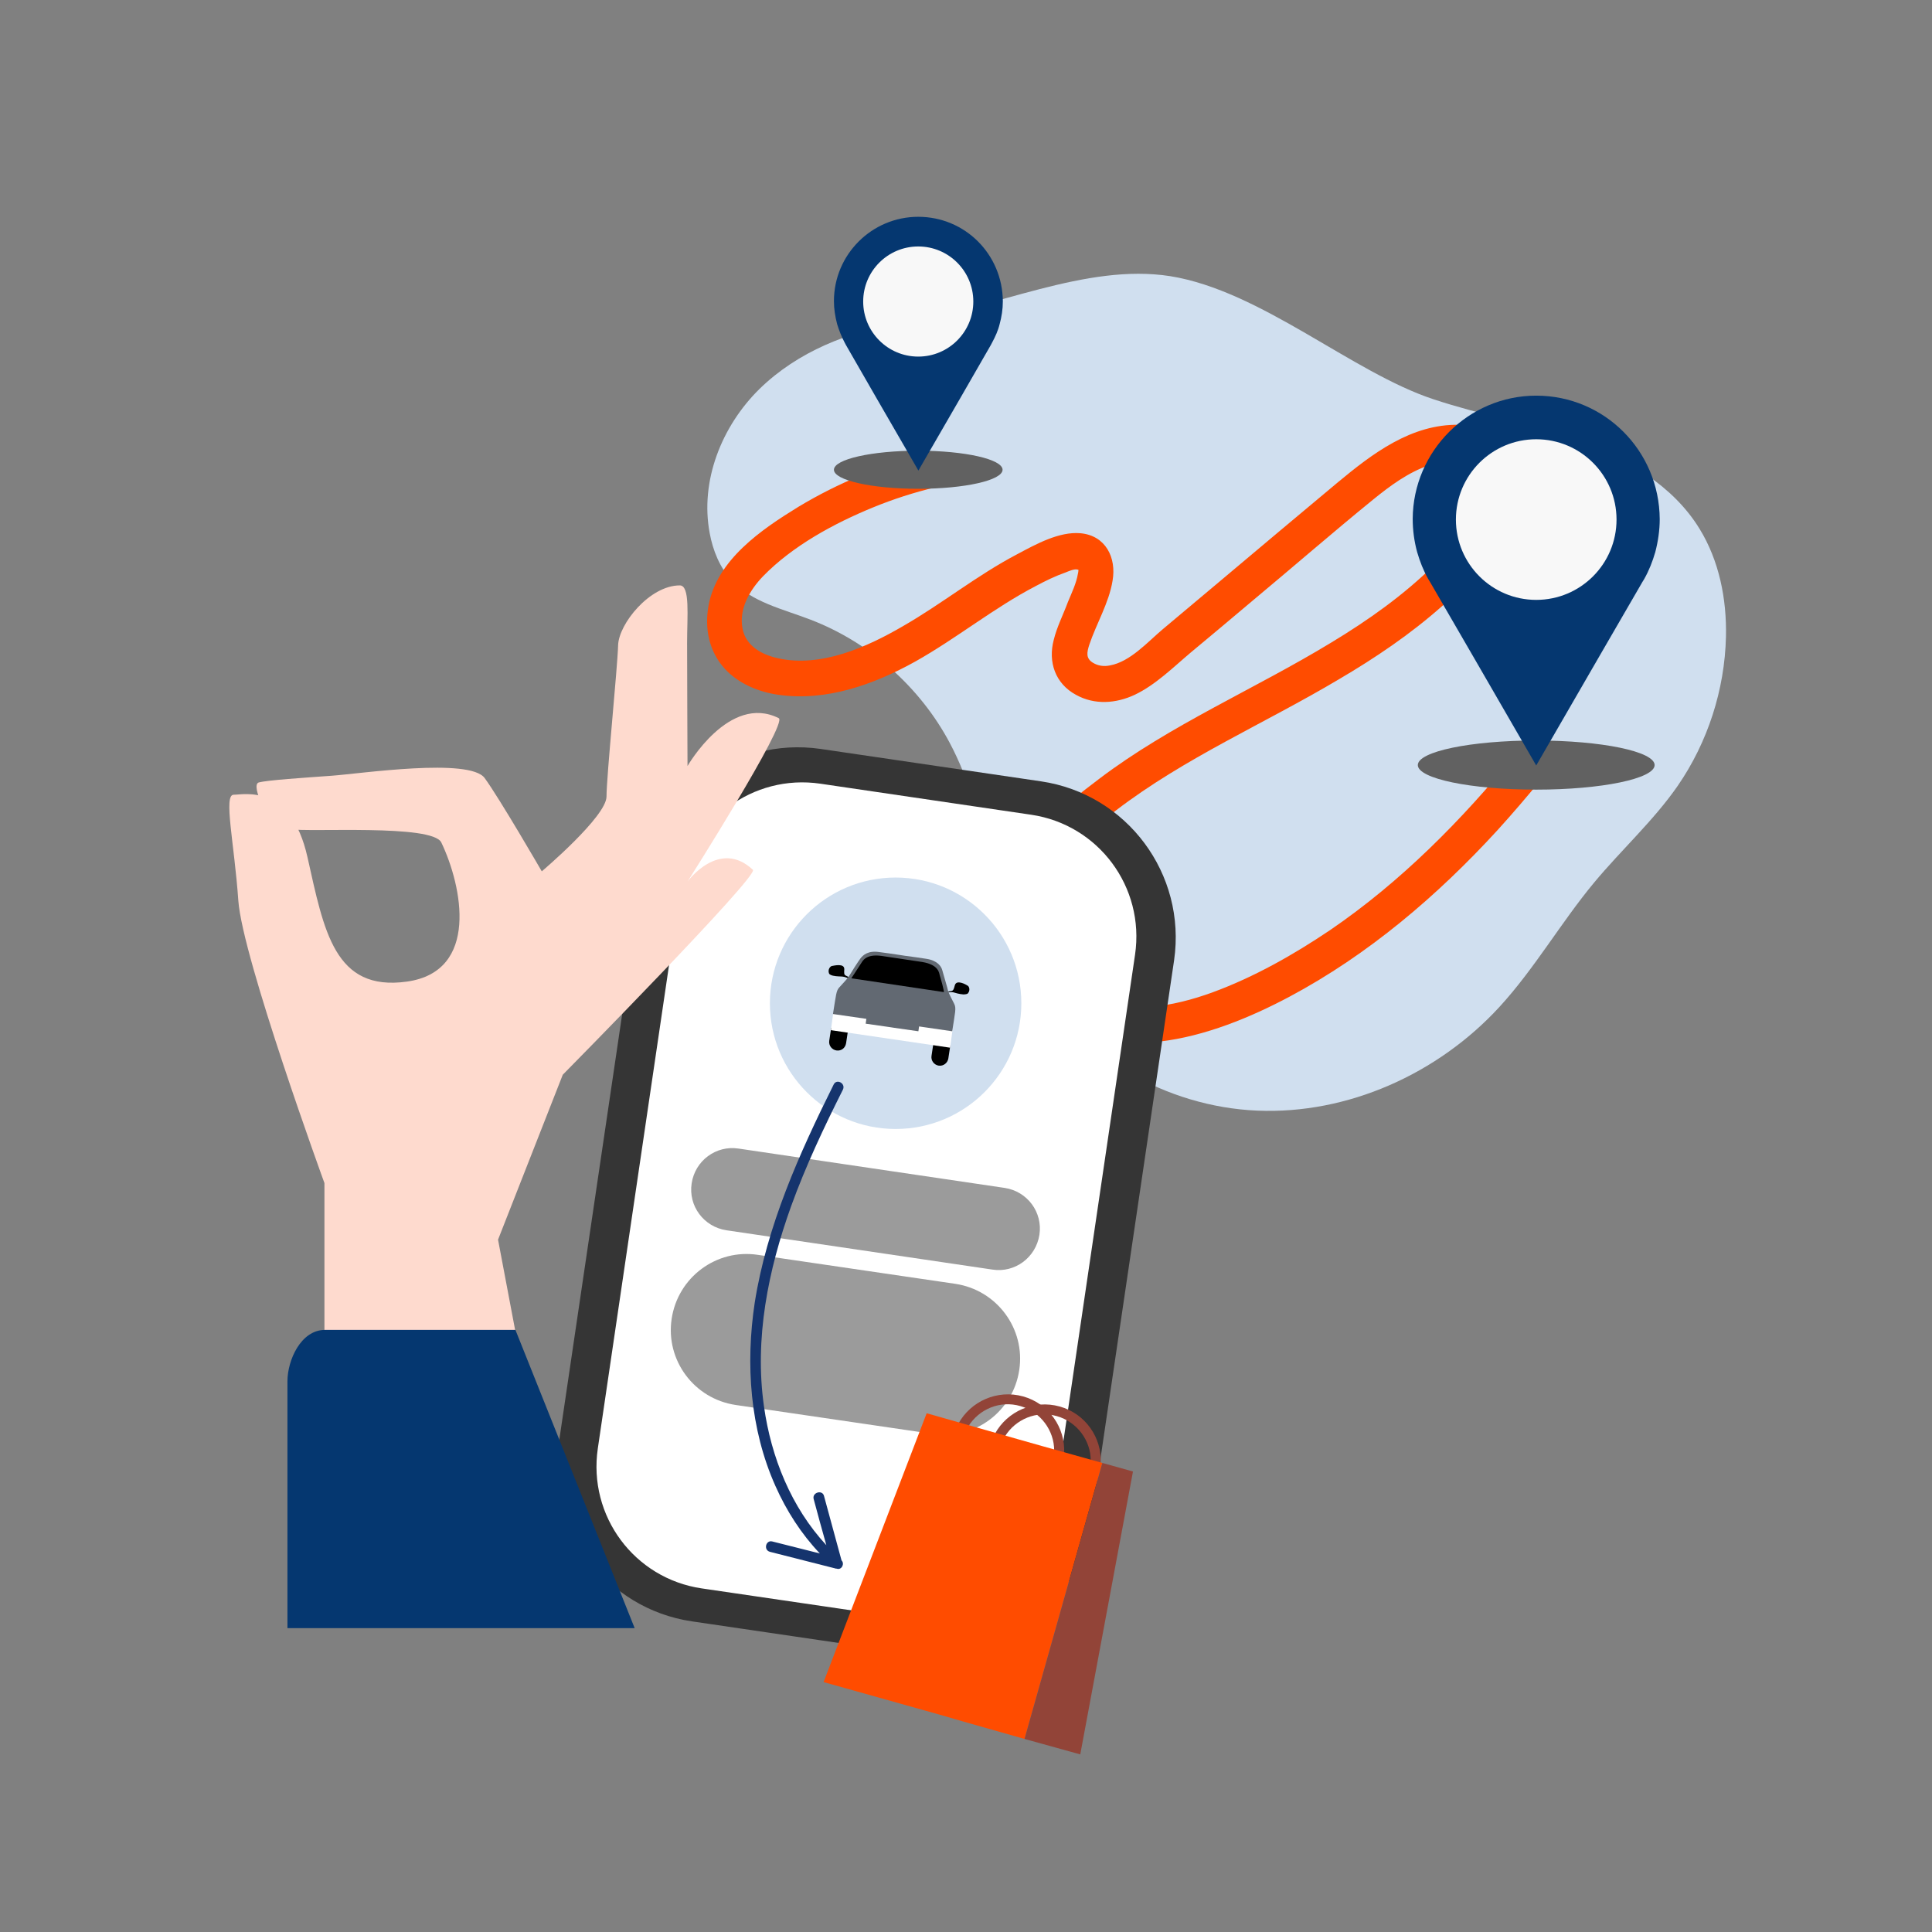
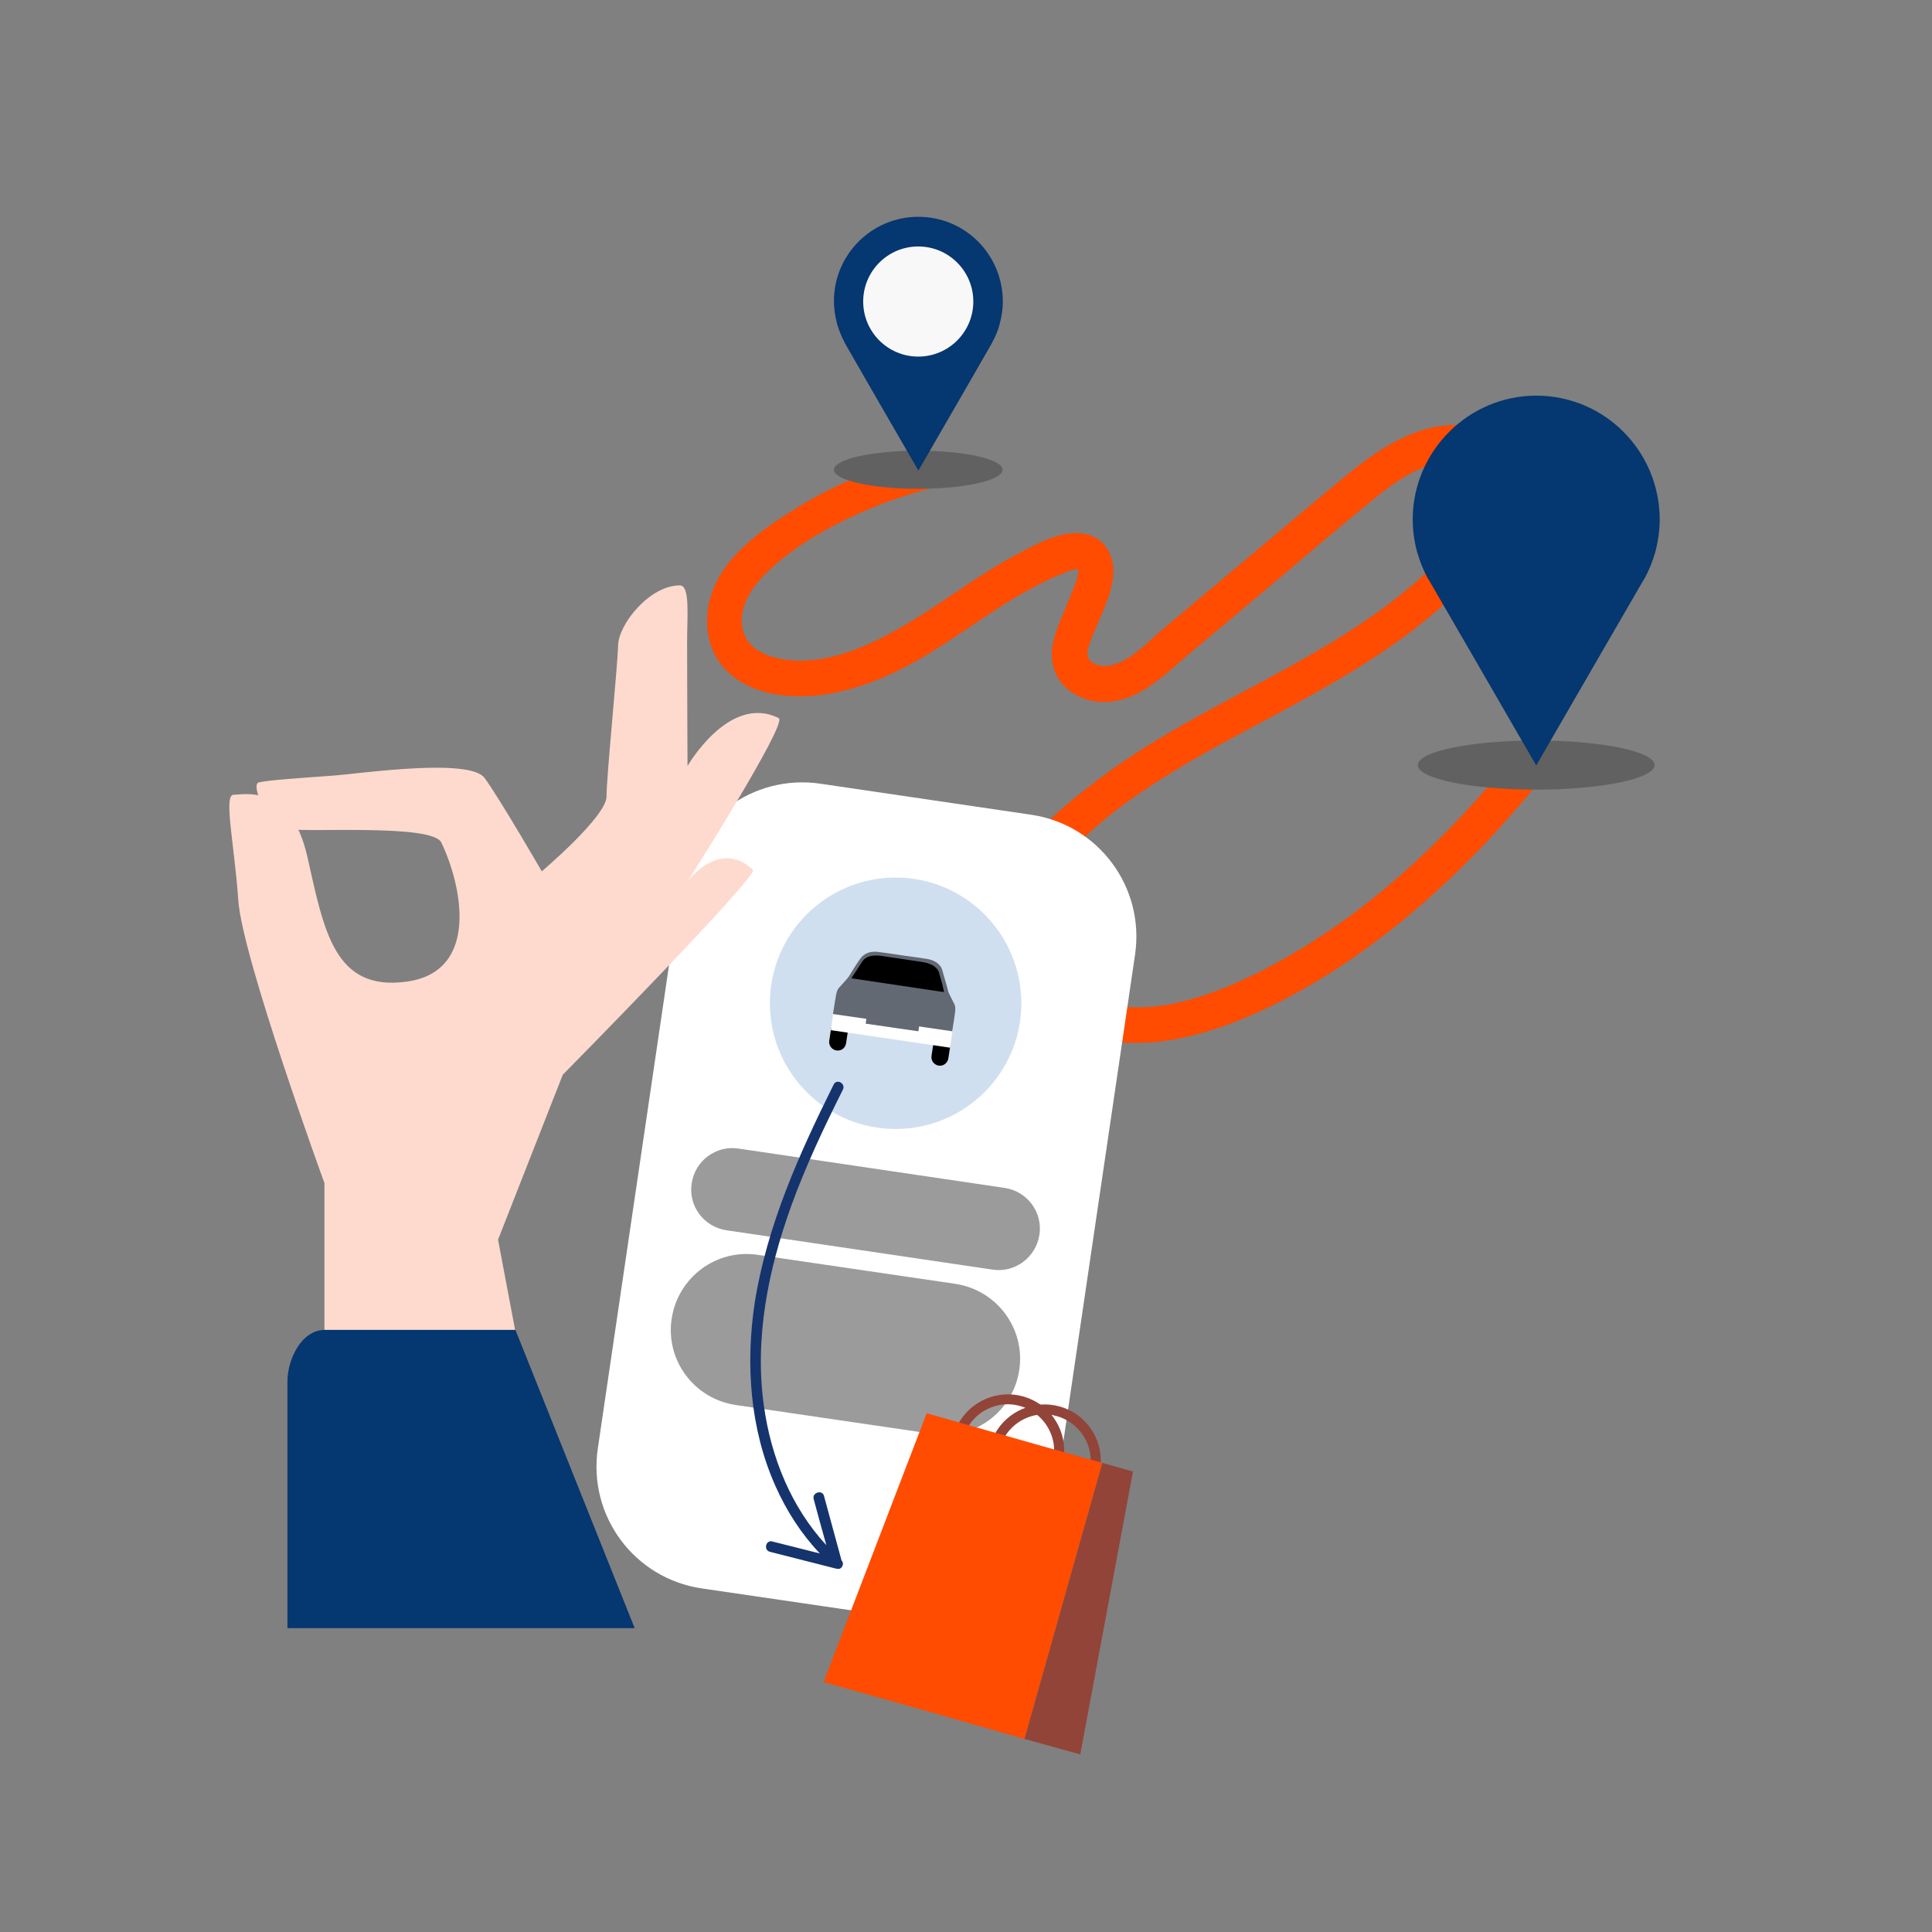
<svg xmlns="http://www.w3.org/2000/svg" id="Layer_1" x="0px" y="0px" viewBox="0 0 1400 1400" style="enable-background:new 0 0 1400 1400;" xml:space="preserve">
  <rect x="0" y="0" width="1400" height="1400" fill="#808080" stroke="none" />
  <style type="text/css">	.st0{fill:#D0DFEF;}	.st1{fill:#F8F6F5;}	.st2{fill:#FF4C00;}	.st3{fill:#616161;}	.st4{fill:#053770;}	.st5{fill:#F8F8F8;}	.st6{fill:#353535;}	.st7{fill:#FFFFFF;}	.st8{fill:#626972;}	.st9{fill:#9B9B9B;}	.st10{fill:#924438;}	.st11{fill:#15346D;}	.st12{fill:#FEDACE;}</style>
  <g>
    <g>
-       <path class="st0" d="M653.4,234.2c-38.2,5.7-75.4,20.7-103,47.6c-27.5,27-43.3,66.8-36.1,104.7c2.3,12.3,7.2,24.7,15.8,33.9   c14.6,16.1,37.3,20.9,57.4,28.7c42.7,16.4,79.2,48.8,100.7,89.2c28.4,53.4,30.7,117.6,60.5,170.1C781,765.5,845.3,802,911,804.8   s131.1-26.7,175.6-75.2c25.5-27.8,44.5-61.1,68.6-90.1c19.8-23.8,43-44.8,60.5-70c21.8-31.6,34.1-69.7,35-108.1   c0.6-27.3-4.9-55.1-19.2-78.3c-19.2-31.3-52.8-50.8-87.2-63.4c-34.4-12.3-70.9-18.9-105.6-30.4c-59.1-19.5-124.8-78.6-190.8-89.2   C786.8,190.6,721.7,223.3,653.4,234.2z" />
-     </g>
+       </g>
    <path class="st1" d="M814.3,580.5c1.1-2,2.3-3.7,3.2-5.7L814.3,580.5z" />
    <g>
      <path class="st2" d="M672,328.9c-33,8-64.5,20.9-93.5,38.4c-26.7,16.4-59.1,38.4-65.1,71.7c-2.9,16.4,0.3,33,11.8,45.6   c10,10.9,24.7,16.9,39,18.9c34.7,4.9,69.1-7.5,99-24.1c30.1-16.9,57.1-39,87.5-54.8c6.9-3.7,14.1-7.2,21.5-9.8   c2.3-0.9,6.6-2.9,8.9-2c2.9,0.9,0.3-0.3,0.3-0.3c0.3,0.6-0.3,3.4-0.3,3.2c-1.1,6.9-4.6,14.1-7.2,20.4c-3.4,9.2-8,18.1-10.3,27.5   c-4.3,16.1,1.1,31.8,16.1,39.9c13.5,7.5,29,6.3,42.5,0c15.2-7.2,28.1-20.1,40.7-30.7c14.9-12.3,29.5-24.7,44.5-37.3   c29.3-24.4,57.9-49.3,87.5-73.4c12.3-10,25.5-19.8,40.7-25c12-4,32.1-7.2,43,2.6c9.5,8.6-4.3,26.4-9.5,34.1   c-8.6,12.6-18.6,24.4-29.5,35.3c-22.4,22.1-47.9,40.2-74.9,56.5c-55.7,33.9-116.2,59.4-168.1,98.7c-25.8,19.5-55.4,43.3-68,74   c-12.9,31-4.3,66.8,20.1,89.5c53.1,49.3,129.4,24.4,185.6-5.5c57.1-30.4,107.3-73.2,150.9-120.8c10.9-12,21.5-24.4,31.8-37   c4.3-5.5,5.2-12.9,0-18.4c-4.6-4.6-13.8-5.5-18.4,0c-39.3,48.2-83.5,92.9-134.8,127.9c-26.4,17.8-54.8,33.9-84.9,45   c-29,10.6-62.3,16.6-91.2,3.4c-25.2-11.2-44.2-36.1-38.2-64.8c3.4-15.8,13.5-28.1,24.4-39.3s22.4-21.5,34.7-31   c49.9-38.2,107.9-63.1,161.5-95c26.4-15.5,51.9-32.7,74.9-53.1c21.8-19.2,44.5-43.3,56.5-70.3c6.6-14.9,8.3-32.1-2.9-45   c-9.8-11.5-27-15.8-41.3-16.1c-34.7-0.6-62.8,20.9-88.1,41.9c-27.8,23.2-55.9,46.8-83.8,70.3c-14.3,12-28.7,24.1-43,36.1   c-10.9,9.2-23.5,23.5-38.2,26.1c-4.3,0.9-8.6,0.3-12.3-2c-5.2-3.2-4.3-7.5-2.6-12.9c5.2-15.5,14.3-30.4,16.9-46.5   c2.9-16.6-4.9-32.7-23.2-34.4c-15.5-1.4-32.4,8-45.9,15.2c-29,15.2-54.5,35.9-82.9,52.2c-26.1,15.2-59.4,30.1-90.4,23.2   c-11.8-2.6-23.5-8.9-25.8-21.8c-2.6-14.3,5.5-27.8,14.9-37.6c21.5-22.1,51.6-38.4,79.7-49.9c14.6-6,29.8-10.9,45.3-14.6   C695.3,349.8,688.4,324.9,672,328.9L672,328.9z" />
    </g>
    <g>
      <ellipse class="st3" cx="665.4" cy="340.4" rx="61.1" ry="13.8" />
      <g>
        <path class="st4" d="M665.4,157.1c-33.6,0-61.1,27.3-61.1,61.1c0,5.7,0.9,11.2,2.3,16.6c1.4,4.6,3.2,9.2,5.5,13.5l0.9,1.7    l21.8,37.9l30.7,53.1l30.7-53.1l21.8-37.9l0.9-1.7c2.3-4.3,4.3-8.6,5.5-13.5c1.4-5.2,2.3-10.6,2.3-16.4    C726.5,184.3,699.3,157.1,665.4,157.1z" />
        <circle class="st5" cx="665.4" cy="218.5" r="39.9" />
      </g>
    </g>
    <g>
      <ellipse class="st3" cx="1113.2" cy="554.4" rx="85.8" ry="17.8" />
      <g>
        <path class="st4" d="M1113.2,286.7c-49.1,0-89.2,40.2-89.5,89.2c0,8.3,1.1,16.4,3.2,24.1c2,6.9,4.6,13.5,8,19.5l1.4,2.3    l32.1,55.4l44.8,77.5l44.8-77.5l32.1-55.4l1.4-2.3c3.4-6,6-12.6,8-19.5c2-7.7,3.2-15.8,3.2-23.8    C1202.4,326.6,1162.6,286.7,1113.2,286.7z" />
-         <circle class="st5" cx="1113.2" cy="376.5" r="58.2" />
      </g>
    </g>
  </g>
  <g>
-     <path class="st6" d="M661.2,1198.4l-159.8-23.5c-62.4-9.2-105.4-67.2-96.4-129.6L465,639.1c9.2-62.4,67.2-105.4,129.6-96.4  l159.8,23.5c62.4,9.2,105.4,67.2,96.4,129.6L790.8,1102C781.6,1164.5,723.4,1207.6,661.2,1198.4z" />
    <path class="st7" d="M661.2,1173.4L508.4,1151c-48.7-7.2-82.4-52.4-75.2-101.4l59.9-406.5c7.2-48.7,52.4-82.4,101.4-75.2  l152.8,22.5c48.7,7.2,82.4,52.4,75.2,101.4l-59.9,406.7C755.4,1147,710.2,1180.7,661.2,1173.4z" />
    <circle class="st0" cx="649" cy="727" r="91.1" />
    <g>
-       <path d="M615,708c-3-1.7-3.5-0.7-3.2-5.5s-7.7-2.7-9-2.5c-1.2,0.2-3.2,2.7-2,5.5c0.5,1,2.7,1.5,2.7,1.5c3,0.7,6.2,0.5,7.2,0.7   c1,0,3.5,1,3.5,1L615,708z" />
-       <path d="M687.2,718.5c3.2-0.7,3.5,0.2,4.7-4.5c1.2-4.5,8.2-0.5,9.2,0.2c1.2,0.5,2.2,3.5,0.2,5.7c-0.7,0.7-3.2,0.7-3.2,0.7   c-3-0.2-6.2-1.2-7.2-1.5s-3.7,0-3.7,0V718.5z" />
      <g>
        <path d="M606.1,761.2L606.1,761.2c-3.2-0.5-5.7-3.5-5.2-7l1.2-8c0.5-3.2,3.5-5.7,7-5.2l0,0c3.2,0.5,5.7,3.5,5.2,7l-1.2,8    C612.5,759.5,609.6,761.7,606.1,761.2z" />
        <path d="M680.2,772.2L680.2,772.2c-3.2-0.5-5.7-3.5-5.2-7l1.2-8c0.5-3.2,3.5-5.7,7-5.2l0,0c3.2,0.5,5.7,3.5,5.2,7l-1.2,8    C686.7,770.2,683.7,772.7,680.2,772.2z" />
        <polyline class="st7" points="603.8,734 602.1,746.5 688.5,759.2 690.2,746.7    " />
        <path class="st8" d="M691.5,727.5c-1.5-3-4.2-8-4.5-9.5c-0.2-1.5-3.5-12.2-4.2-15c-0.7-2.7-3.5-7-11.5-8.2    c-3.5-0.5-11-1.7-15.5-2.2c0,0-1.2-0.2-3.2-0.5c-4.2-0.7-11.7-1.7-15.5-2.2c-8-1.2-11.7,2.2-13.5,4.5c-1.7,2.2-7.7,11.7-8.5,13.2    c-0.7,1.2-4.7,5.5-7,8c-2.2,2.5-2.2,5-4.5,19.2l24.2,3.5l-0.5,3.5l17.5,2.5l3.2,0.5l17.5,2.5l0.5-3.5l24,3.5    C692.2,733,693,730.7,691.5,727.5z" />
      </g>
      <path d="M681,706.8c-0.5-1.5-0.5-7.7-12.7-9.7c-11.5-1.7-14.5-2.2-14.7-2.2l0,0c-0.2,0-3-0.5-14.7-2.2c-12-1.7-14,4.2-15,5.5   c-0.7,1.2-7,10.7-7,10.7l33.5,5l0,0l33.5,5C684.5,719,681.5,708.3,681,706.8z" />
    </g>
    <path class="st9" d="M719.2,920l-192.8-28.5c-16.5-2.5-27.7-17.7-25.2-34l0,0c2.5-16.5,17.7-27.7,34-25.2l192.8,28.5  c16.5,2.5,27.7,17.7,25.2,34l0,0C750.6,911.3,735.4,922.5,719.2,920z" />
    <path class="st9" d="M676.2,1039.1l-143.1-21c-30.2-4.5-50.9-32.5-46.4-62.4l0,0c4.5-30.2,32.5-50.9,62.4-46.4l143.1,21  c30.2,4.5,50.9,32.5,46.4,62.4l0,0C734.1,1022.9,706.2,1043.6,676.2,1039.1z" />
    <g>
      <g>
        <path class="st10" d="M701.7,1033.6c7.7-12.5,23-19,37.7-14.7c14.7,4.2,24.5,17.7,24.5,32.2l7.2,2c1-18.5-11-36-29.7-41.2    c-18.7-5.2-38,3.5-46.9,19.7L701.7,1033.6z" />
        <path class="st10" d="M728.2,1040.9c7.7-12.5,23-19,37.7-14.7c14.7,4.2,24.5,17.7,24.5,32.2l7.2,2c1-18.5-11-36-29.7-41.2    s-38,3.5-46.9,19.7L728.2,1040.9z" />
      </g>
      <g>
        <polygon class="st2" points="754.9,1047.8 737.6,1042.9 671.5,1024.1 596.8,1218.9 681.2,1242.6 698.4,1247.6 742.4,1260.1     798.8,1060.1    " />
        <polygon class="st10" points="821,1066.3 798.8,1060.1 742.4,1260.1 782.8,1271.3    " />
      </g>
    </g>
    <path class="st11" d="M609.8,1130.7c-4.2-15.5-8.5-31.2-12.7-46.7c-1.2-4.7-8.7-2.5-7.5,2.2c3,11.2,6,22.2,9.2,33.5  c-25.5-27.5-40-63.7-45.2-100.6c-7-49.2,3-98.6,19.7-145.1c10.5-29,23.7-56.9,37.5-84.4c2.2-4.5-4.5-8.2-6.7-3.7  c-25,50.2-48.4,102.4-57.2,158.1c-6.7,44.4-3.5,91.4,15,132.8c8,18,18.7,34.7,32.2,48.9c-11.5-3-23-5.7-34.5-8.7  c-4.7-1.2-6.5,6.2-1.7,7.5c15.7,4,31.5,8,47.2,12c0.2,0,0.5,0.2,0.7,0.2s0.2,0,0.5,0C609.8,1138,612.3,1133.2,609.8,1130.7z" />
  </g>
  <g>
    <path class="st12" d="M235.1,972.9V857.3c0,0-59.5-163.2-62.4-204.7s-10.9-76.7-3.4-76.7c7.4,0,41.5-8.3,53.5,45.2  s19.5,97.6,72.1,90.2s40.1-69,24.9-100.8c-6.6-13.5-95.6-7.2-110.5-9.7s-28.1-32.1-21.8-33.8s32.6-3.4,53.2-4.9  s99.6-13.2,110.5,1.7s41.4,67.6,41.4,67.6s46.9-39.7,46.9-54.2s8-93.9,8.4-109.5c0.4-15.6,22.9-43.5,44.7-43.5  c7.6,0,5.3,22.1,5.3,41.6c0,19.5,0.3,89.3,0.3,89.3s30.2-52.7,66.1-34.7c6.9,3.4-66,118.3-66,118.3s22.9-31.3,47.3-8.4  c4.2,4.6-137.8,148.5-137.8,148.5l-46.9,119.5l13.2,69.8" />
    <path class="st4" d="M208.3,1179.8c0-33.2,0-163.7,0-178.9c0-15.2,9.7-37.2,27.2-37.2s138,0,138,0l86.4,216.1H208.3z" />
  </g>
</svg>